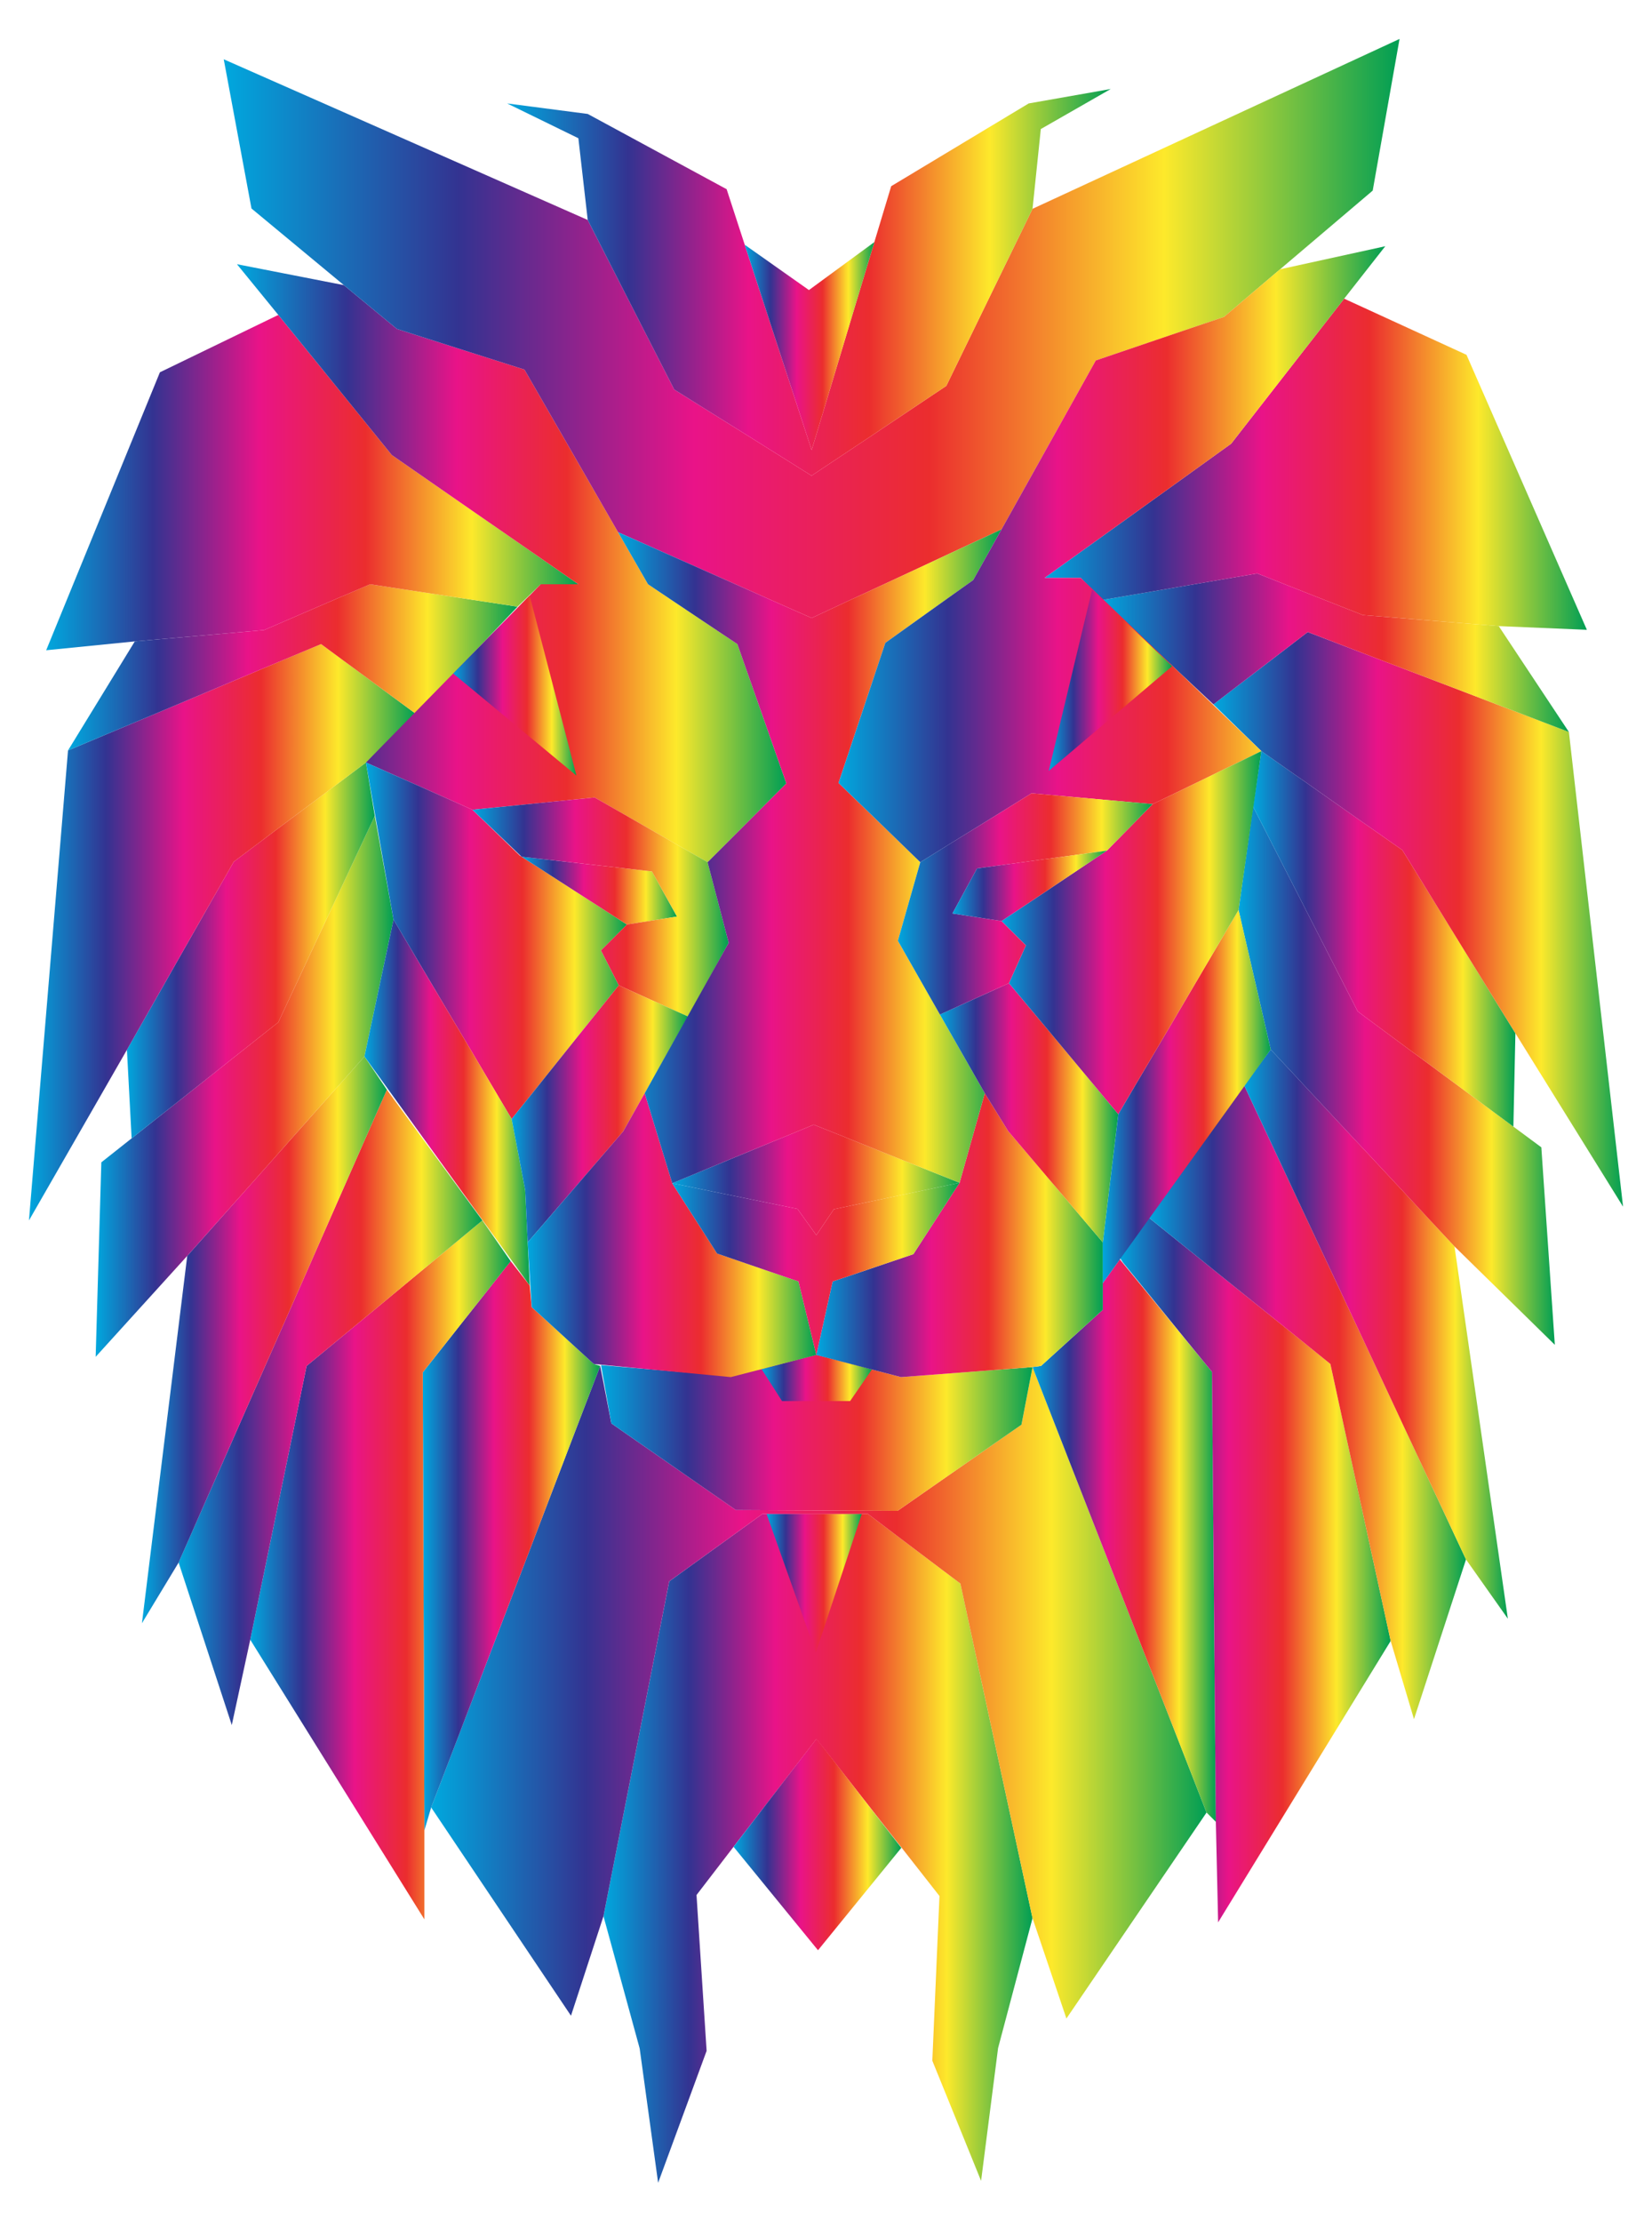
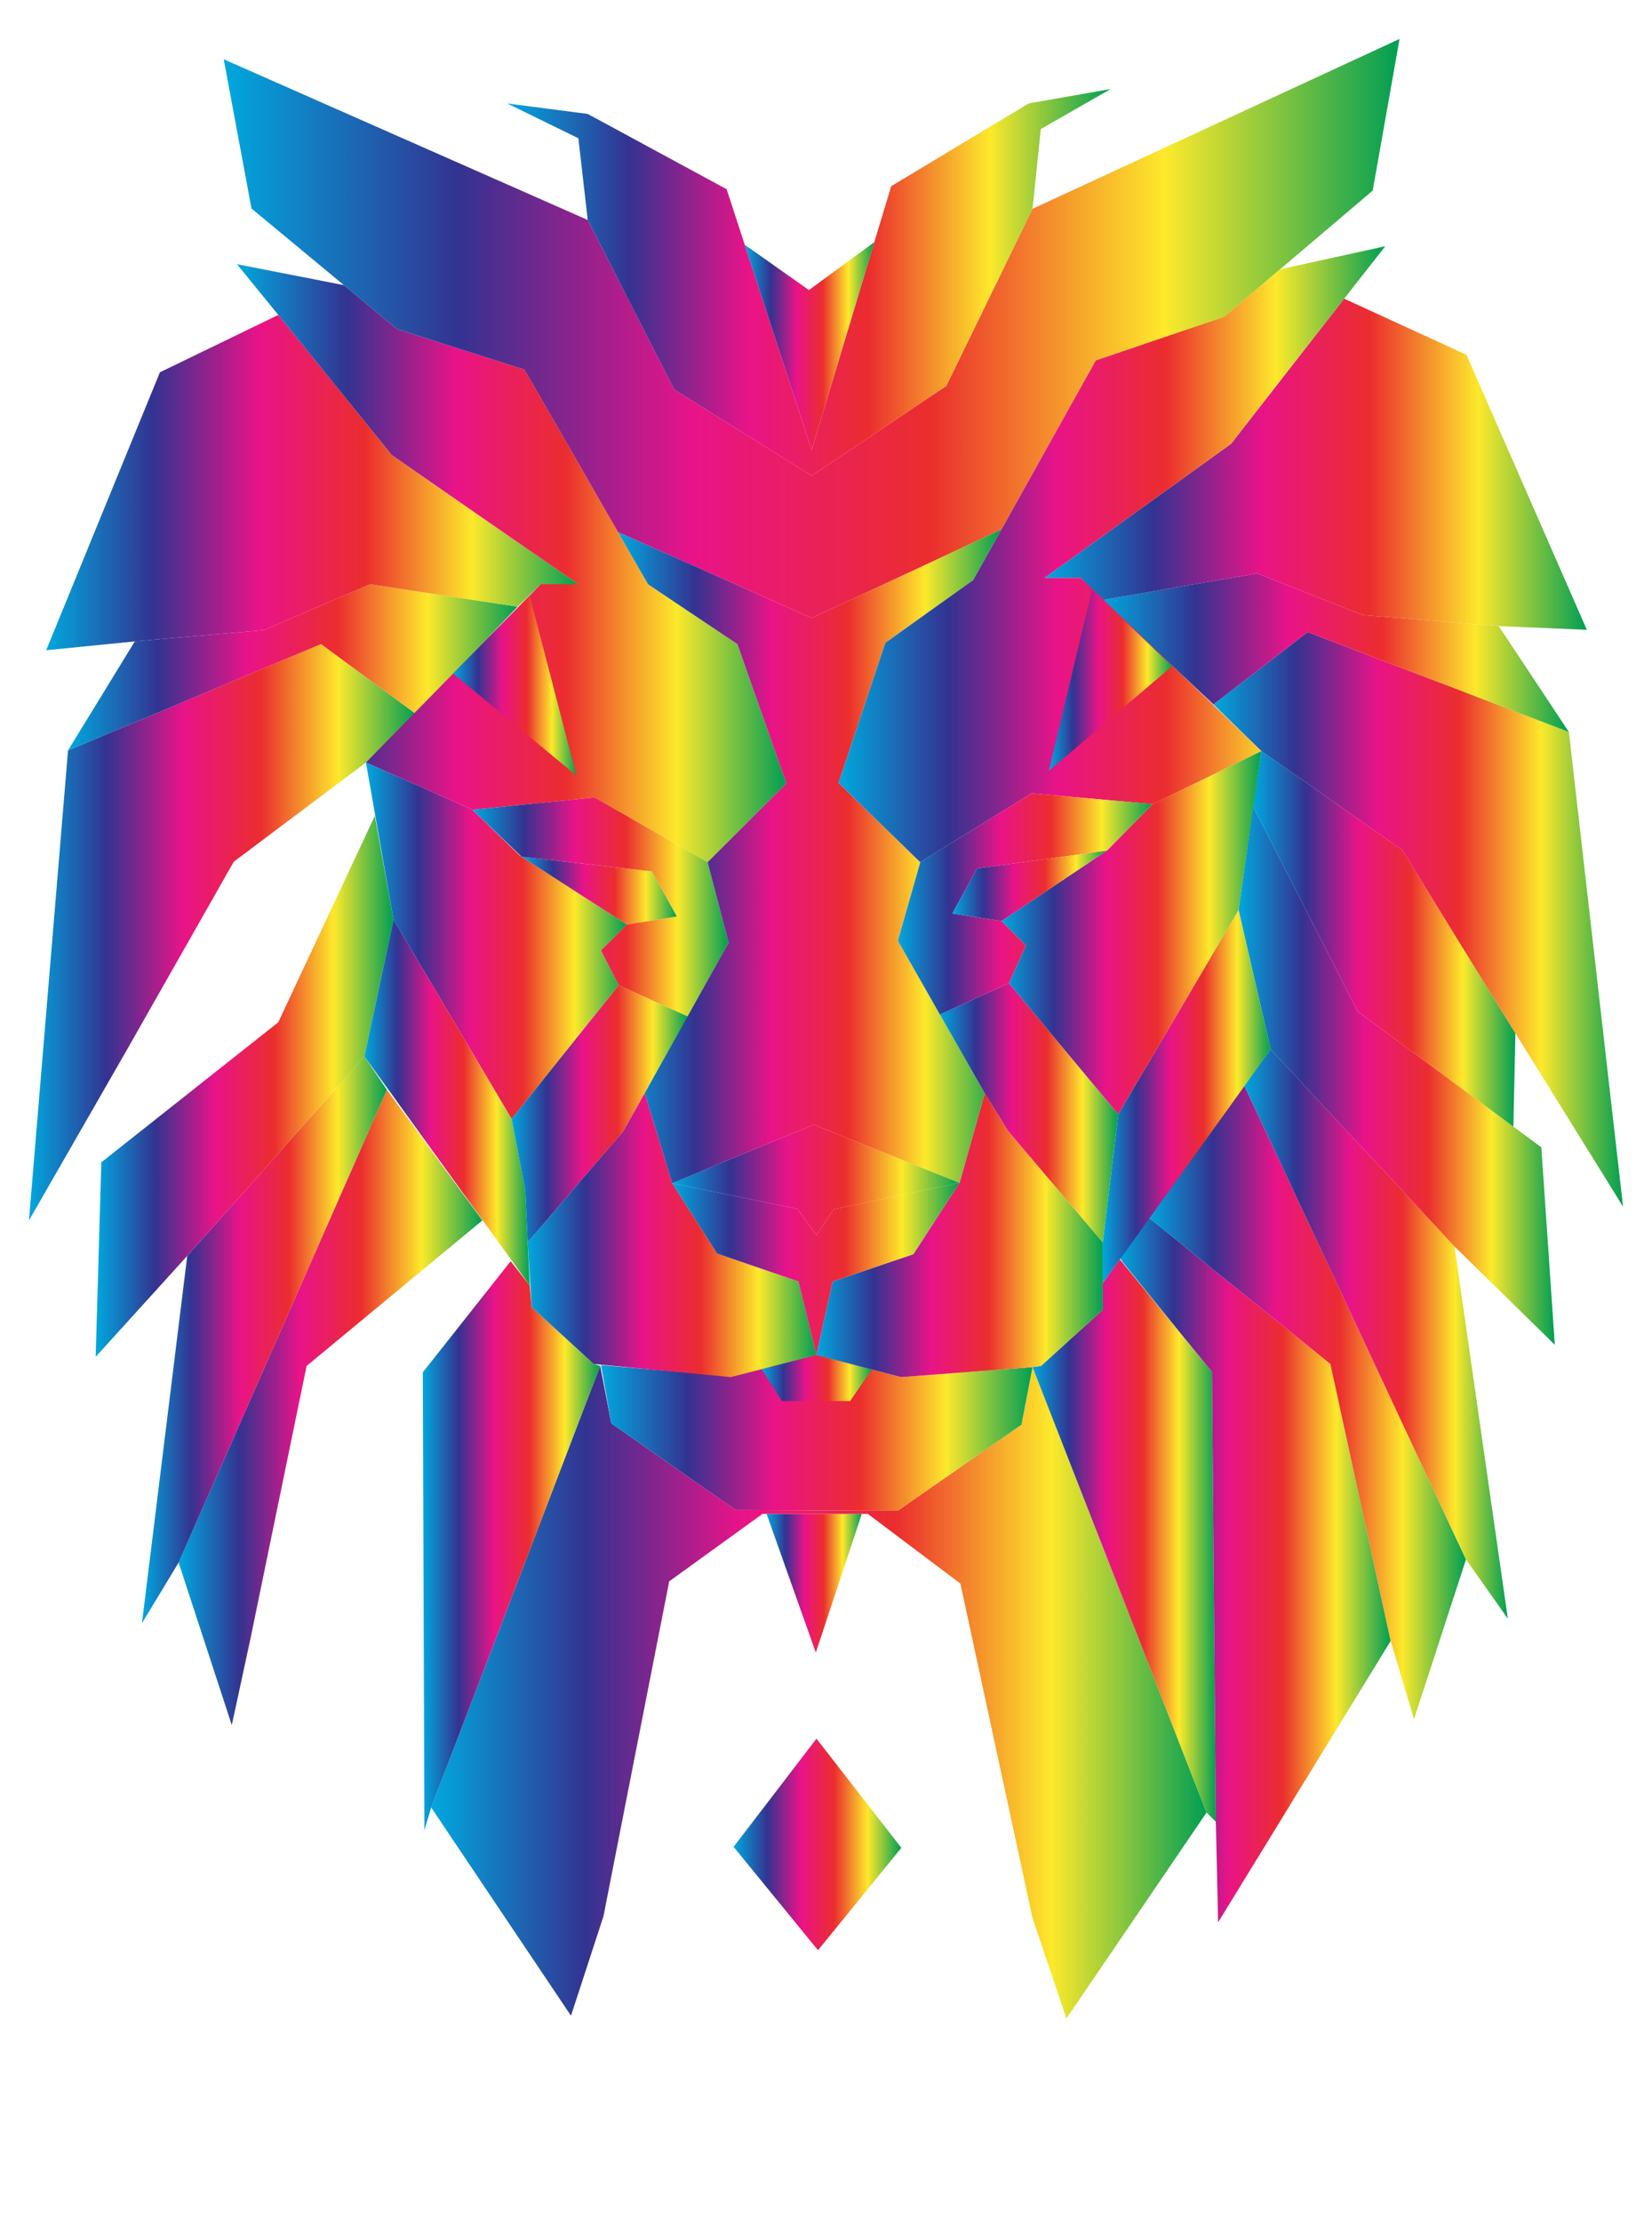
<svg xmlns="http://www.w3.org/2000/svg" viewBox="0 0 1233.119 1658.123">
  <linearGradient id="a" gradientUnits="userSpaceOnUse" x1="450.459" y1="1379.452" x2="770.717" y2="1379.452">
    <stop offset="0" stop-color="#00a8de" />
    <stop offset=".2" stop-color="#333391" />
    <stop offset=".4" stop-color="#e91388" />
    <stop offset=".6" stop-color="#eb2d2e" />
    <stop offset=".8" stop-color="#fde92b" />
    <stop offset="1" stop-color="#009e54" />
  </linearGradient>
-   <path fill="url(#a)" d="M491.25 1629.061l36.196-98.484-7.533-116.307 89.48-116.49 91.87 117.225-5.328 122.922 36.38 89.664 12.678-99.035 25.724-97.014-53.836-249.702-69.086-51.998h-78.64l-69.637 50.345-49.058 249.885 27.01 98.668z" />
  <linearGradient id="b" gradientUnits="userSpaceOnUse" x1="547.581" y1="1376.543" x2="672.784" y2="1376.543">
    <stop offset="0" stop-color="#00a8de" />
    <stop offset=".2" stop-color="#333391" />
    <stop offset=".4" stop-color="#e91388" />
    <stop offset=".6" stop-color="#eb2d2e" />
    <stop offset=".8" stop-color="#fde92b" />
    <stop offset="1" stop-color="#009e54" />
  </linearGradient>
  <path fill="url(#b)" d="M609.455 1297.596l63.329 81.458-62.196 76.435-63.007-77.17z" />
  <linearGradient id="c" gradientUnits="userSpaceOnUse" x1="572.217" y1="1181.595" x2="643.263" y2="1181.595">
    <stop offset="0" stop-color="#00a8de" />
    <stop offset=".2" stop-color="#333391" />
    <stop offset=".4" stop-color="#e91388" />
    <stop offset=".6" stop-color="#eb2d2e" />
    <stop offset=".8" stop-color="#fde92b" />
    <stop offset="1" stop-color="#009e54" />
  </linearGradient>
  <path fill="url(#c)" d="M643.263 1129.842l-34.298 103.506-36.748-103.506z" />
  <linearGradient id="d" gradientUnits="userSpaceOnUse" x1="321.842" y1="1262.93" x2="900.62" y2="1262.93">
    <stop offset="0" stop-color="#00a8de" />
    <stop offset=".2" stop-color="#333391" />
    <stop offset=".4" stop-color="#e91388" />
    <stop offset=".6" stop-color="#eb2d2e" />
    <stop offset=".8" stop-color="#fde92b" />
    <stop offset="1" stop-color="#009e54" />
  </linearGradient>
  <path fill="url(#d)" d="M450.46 1430.072l-24.254 74.292-104.364-155.444 126.168-329.505 8.33 42.872 92.971 64.677 120.655.612 92.482-64.309 8.269-42.995 129.903 332.446-104.609 153.728-25.294-74.904-53.836-249.702-69.086-51.998h-78.64l-69.637 50.345z" />
  <linearGradient id="e" gradientUnits="userSpaceOnUse" x1="448.606" y1="1069.392" x2="770.717" y2="1069.392">
    <stop offset="0" stop-color="#00a8de" />
    <stop offset=".2" stop-color="#333391" />
    <stop offset=".4" stop-color="#e91388" />
    <stop offset=".6" stop-color="#eb2d2e" />
    <stop offset=".8" stop-color="#fde92b" />
    <stop offset="1" stop-color="#009e54" />
  </linearGradient>
  <path fill="url(#e)" d="M448.606 1018.818l97.505 8.33 63.222-15.94 63.206 16.537 98.178-7.472-8.269 42.994-92.482 64.309-120.655-.612-92.972-64.677z" />
  <linearGradient id="f" gradientUnits="userSpaceOnUse" x1="568.496" y1="1028.418" x2="650.812" y2="1028.418">
    <stop offset="0" stop-color="#00a8de" />
    <stop offset=".2" stop-color="#333391" />
    <stop offset=".4" stop-color="#e91388" />
    <stop offset=".6" stop-color="#eb2d2e" />
    <stop offset=".8" stop-color="#fde92b" />
    <stop offset="1" stop-color="#009e54" />
  </linearGradient>
  <path fill="url(#f)" d="M568.496 1021.79l15.236 23.838h50.834l16.246-23.568-41.48-10.852z" />
  <linearGradient id="g" gradientUnits="userSpaceOnUse" x1="315.595" y1="1153.636" x2="448.01" y2="1153.636">
    <stop offset="0" stop-color="#00a8de" />
    <stop offset=".2" stop-color="#333391" />
    <stop offset=".4" stop-color="#e91388" />
    <stop offset=".6" stop-color="#eb2d2e" />
    <stop offset=".8" stop-color="#fde92b" />
    <stop offset="1" stop-color="#009e54" />
  </linearGradient>
  <path fill="url(#g)" d="M321.842 1348.92l-5.053 17.119-1.194-341.847 65.595-82.958 14.24 18.19 1.452 16.095 46.394 42.444 4.734 1.452z" />
  <linearGradient id="h" gradientUnits="userSpaceOnUse" x1="770.717" y1="1149.766" x2="907.556" y2="1149.766">
    <stop offset="0" stop-color="#00a8de" />
    <stop offset=".2" stop-color="#333391" />
    <stop offset=".4" stop-color="#e91388" />
    <stop offset=".6" stop-color="#eb2d2e" />
    <stop offset=".8" stop-color="#fde92b" />
    <stop offset="1" stop-color="#009e54" />
  </linearGradient>
  <path fill="url(#h)" d="M900.62 1352.718l6.936 6.936-2.894-335.83-68.787-83.945-12.7 17.73v19.913l-46.12 41.893-6.338.858z" />
  <linearGradient id="i" gradientUnits="userSpaceOnUse" x1="835.944" y1="1171.735" x2="1038.057" y2="1171.735">
    <stop offset="0" stop-color="#00a8de" />
    <stop offset=".2" stop-color="#333391" />
    <stop offset=".4" stop-color="#e91388" />
    <stop offset=".6" stop-color="#eb2d2e" />
    <stop offset=".8" stop-color="#fde92b" />
    <stop offset="1" stop-color="#009e54" />
  </linearGradient>
  <path fill="url(#i)" d="M907.556 1359.654l1.7 75.011 128.801-210.014-45.016-206.706-135.416-109.141-21.68 29.95 2.296 3.49 66.422 81.58z" />
  <linearGradient id="j" gradientUnits="userSpaceOnUse" x1="857.625" y1="1046.486" x2="1094.281" y2="1046.486">
    <stop offset="0" stop-color="#00a8de" />
    <stop offset=".2" stop-color="#333391" />
    <stop offset=".4" stop-color="#e91388" />
    <stop offset=".6" stop-color="#eb2d2e" />
    <stop offset=".8" stop-color="#fde92b" />
    <stop offset="1" stop-color="#009e54" />
  </linearGradient>
  <path fill="url(#j)" d="M1038.057 1224.651l17.394 58.368 38.83-119.185-165.61-353.882-71.046 98.852 135.416 109.141z" />
  <linearGradient id="k" gradientUnits="userSpaceOnUse" x1="928.671" y1="995.651" x2="1125.517" y2="995.651">
    <stop offset="0" stop-color="#00a8de" />
    <stop offset=".2" stop-color="#333391" />
    <stop offset=".4" stop-color="#e91388" />
    <stop offset=".6" stop-color="#eb2d2e" />
    <stop offset=".8" stop-color="#fde92b" />
    <stop offset="1" stop-color="#009e54" />
  </linearGradient>
  <path fill="url(#k)" d="M1094.281 1163.834l31.236 44.22-39.81-277.814L948.515 783.25l-19.844 26.703z" />
  <linearGradient id="l" gradientUnits="userSpaceOnUse" x1="924.506" y1="802.799" x2="1160.574" y2="802.799">
    <stop offset="0" stop-color="#00a8de" />
    <stop offset=".2" stop-color="#333391" />
    <stop offset=".4" stop-color="#e91388" />
    <stop offset=".6" stop-color="#eb2d2e" />
    <stop offset=".8" stop-color="#fde92b" />
    <stop offset="1" stop-color="#009e54" />
  </linearGradient>
  <path fill="url(#l)" d="M948.515 783.249l137.192 146.991 74.867 73.398-10.069-147.383-137.069-101.424-78.09-152.871-10.84 77.17z" />
  <linearGradient id="m" gradientUnits="userSpaceOnUse" x1="935.347" y1="700.689" x2="1131.151" y2="700.689">
    <stop offset="0" stop-color="#00a8de" />
    <stop offset=".2" stop-color="#333391" />
    <stop offset=".4" stop-color="#e91388" />
    <stop offset=".6" stop-color="#eb2d2e" />
    <stop offset=".8" stop-color="#fde92b" />
    <stop offset="1" stop-color="#009e54" />
  </linearGradient>
  <path fill="url(#m)" d="M1129.647 840.82l1.505-69.698-84.398-136.702-105.221-73.863-6.186 41.403 78.089 152.87z" />
  <linearGradient id="n" gradientUnits="userSpaceOnUse" x1="905.765" y1="686.112" x2="1211.507" y2="686.112">
    <stop offset="0" stop-color="#00a8de" />
    <stop offset=".2" stop-color="#333391" />
    <stop offset=".4" stop-color="#e91388" />
    <stop offset=".6" stop-color="#eb2d2e" />
    <stop offset=".8" stop-color="#fde92b" />
    <stop offset="1" stop-color="#009e54" />
  </linearGradient>
  <path fill="url(#n)" d="M1131.151 771.122l80.356 129.414-40.423-354.25-194.947-74.597-70.372 54.02 35.768 34.848 105.221 73.863z" />
  <linearGradient id="o" gradientUnits="userSpaceOnUse" x1="822.715" y1="487.123" x2="1171.084" y2="487.123">
    <stop offset="0" stop-color="#00a8de" />
    <stop offset=".2" stop-color="#333391" />
    <stop offset=".4" stop-color="#e91388" />
    <stop offset=".6" stop-color="#eb2d2e" />
    <stop offset=".8" stop-color="#fde92b" />
    <stop offset="1" stop-color="#009e54" />
  </linearGradient>
  <path fill="url(#o)" d="M1171.084 546.287l-52.366-79.008-101.423-8.268-78.824-31.052-115.756 19.844 83.05 77.905 70.372-54.02z" />
  <linearGradient id="p" gradientUnits="userSpaceOnUse" x1="779.72" y1="346.471" x2="1184.497" y2="346.471">
    <stop offset="0" stop-color="#00a8de" />
    <stop offset=".2" stop-color="#333391" />
    <stop offset=".4" stop-color="#e91388" />
    <stop offset=".6" stop-color="#eb2d2e" />
    <stop offset=".8" stop-color="#fde92b" />
    <stop offset="1" stop-color="#009e54" />
  </linearGradient>
  <path fill="url(#p)" d="M822.715 447.803l-15.985-16.537h-27.01l139.274-100.138 84.336-108.222 91.319 41.893 89.848 205.236-65.779-2.756-101.423-8.268-78.824-31.052z" />
  <linearGradient id="q" gradientUnits="userSpaceOnUse" x1="186.794" y1="1171.643" x2="381.19" y2="1171.643">
    <stop offset="0" stop-color="#00a8de" />
    <stop offset=".2" stop-color="#333391" />
    <stop offset=".4" stop-color="#e91388" />
    <stop offset=".6" stop-color="#eb2d2e" />
    <stop offset=".8" stop-color="#fde92b" />
    <stop offset="1" stop-color="#009e54" />
  </linearGradient>
-   <path fill="url(#q)" d="M316.79 1366.039v66.421l-129.996-208.727 42.076-204.318 131.19-108.59 21.13 30.409-65.595 82.958z" />
  <linearGradient id="r" gradientUnits="userSpaceOnUse" x1="133.326" y1="1050.344" x2="360.06" y2="1050.344">
    <stop offset="0" stop-color="#00a8de" />
    <stop offset=".2" stop-color="#333391" />
    <stop offset=".4" stop-color="#e91388" />
    <stop offset=".6" stop-color="#eb2d2e" />
    <stop offset=".8" stop-color="#fde92b" />
    <stop offset="1" stop-color="#009e54" />
  </linearGradient>
  <path fill="url(#r)" d="M186.794 1223.733l-13.78 63.696-39.688-121.268L288.769 813.26l71.29 97.565-131.189 108.59z" />
  <linearGradient id="s" gradientUnits="userSpaceOnUse" x1="105.949" y1="999.939" x2="288.769" y2="999.939">
    <stop offset="0" stop-color="#00a8de" />
    <stop offset=".2" stop-color="#333391" />
    <stop offset=".4" stop-color="#e91388" />
    <stop offset=".6" stop-color="#eb2d2e" />
    <stop offset=".8" stop-color="#fde92b" />
    <stop offset="1" stop-color="#009e54" />
  </linearGradient>
  <path fill="url(#s)" d="M133.326 1166.161l-27.377 45.261 33.808-274.138 132.292-148.829 16.72 24.805z" />
  <linearGradient id="t" gradientUnits="userSpaceOnUse" x1="71.406" y1="810.779" x2="293.73" y2="810.779">
    <stop offset="0" stop-color="#00a8de" />
    <stop offset=".2" stop-color="#333391" />
    <stop offset=".4" stop-color="#e91388" />
    <stop offset=".6" stop-color="#eb2d2e" />
    <stop offset=".8" stop-color="#fde92b" />
    <stop offset="1" stop-color="#009e54" />
  </linearGradient>
  <path fill="url(#t)" d="M139.757 937.284l-68.351 75.333 4.226-145.154L207.74 762.915l72.026-153.973 13.964 77.354-21.681 102.159z" />
  <linearGradient id="u" gradientUnits="userSpaceOnUse" x1="94.741" y1="709.317" x2="279.766" y2="709.317">
    <stop offset="0" stop-color="#00a8de" />
    <stop offset=".2" stop-color="#333391" />
    <stop offset=".4" stop-color="#e91388" />
    <stop offset=".6" stop-color="#eb2d2e" />
    <stop offset=".8" stop-color="#fde92b" />
    <stop offset="1" stop-color="#009e54" />
  </linearGradient>
-   <path fill="url(#u)" d="M98.249 849.564l-3.508-66.07 79.742-140.377 98.668-74.046 6.615 39.87-72.026 153.974z" />
  <linearGradient id="v" gradientUnits="userSpaceOnUse" x1="21.613" y1="695.759" x2="310.205" y2="695.759">
    <stop offset="0" stop-color="#00a8de" />
    <stop offset=".2" stop-color="#333391" />
    <stop offset=".4" stop-color="#e91388" />
    <stop offset=".6" stop-color="#eb2d2e" />
    <stop offset=".8" stop-color="#fde92b" />
    <stop offset="1" stop-color="#009e54" />
  </linearGradient>
  <path fill="url(#v)" d="M94.74 783.494L21.614 910.825l29.153-350.758 188.883-79.375 70.556 51.937-37.054 36.442-98.668 74.046z" />
  <linearGradient id="w" gradientUnits="userSpaceOnUse" x1="50.766" y1="498.055" x2="386.334" y2="498.055">
    <stop offset="0" stop-color="#00a8de" />
    <stop offset=".2" stop-color="#333391" />
    <stop offset=".4" stop-color="#e91388" />
    <stop offset=".6" stop-color="#eb2d2e" />
    <stop offset=".8" stop-color="#fde92b" />
    <stop offset="1" stop-color="#009e54" />
  </linearGradient>
  <path fill="url(#w)" d="M50.766 560.067l49.854-81.396 96.463-8.452 79.192-34.176 110.06 16.72-76.13 79.866-70.555-51.937z" />
  <linearGradient id="x" gradientUnits="userSpaceOnUse" x1="34.474" y1="360.159" x2="431.718" y2="360.159">
    <stop offset="0" stop-color="#00a8de" />
    <stop offset=".2" stop-color="#333391" />
    <stop offset=".4" stop-color="#e91388" />
    <stop offset=".6" stop-color="#eb2d2e" />
    <stop offset=".8" stop-color="#fde92b" />
    <stop offset="1" stop-color="#009e54" />
  </linearGradient>
  <path fill="url(#x)" d="M100.62 478.67l-66.146 6.615 84.888-207.44 88.378-42.812 84.704 104.547 139.274 96.463h-28.112l-17.272 16.72-110.06-16.72-79.19 34.176z" />
  <linearGradient id="y" gradientUnits="userSpaceOnUse" x1="176.872" y1="420.334" x2="586.978" y2="420.334">
    <stop offset="0" stop-color="#00a8de" />
    <stop offset=".2" stop-color="#333391" />
    <stop offset=".4" stop-color="#e91388" />
    <stop offset=".6" stop-color="#eb2d2e" />
    <stop offset=".8" stop-color="#fde92b" />
    <stop offset="1" stop-color="#009e54" />
  </linearGradient>
  <path fill="url(#y)" d="M207.74 235.033l-30.868-37.85 79.804 15.617 39.626 32.706 95.177 30.317 92.237 160.22 66.697 44.649 36.565 103.996-58.797 58.797-84.336-48.324-91.135 9.187-79.559-35.277 130.455-133.028h28.112L292.444 339.58z" />
  <linearGradient id="z" gradientUnits="userSpaceOnUse" x1="338.287" y1="511.647" x2="430.248" y2="511.647">
    <stop offset="0" stop-color="#00a8de" />
    <stop offset=".2" stop-color="#333391" />
    <stop offset=".4" stop-color="#e91388" />
    <stop offset=".6" stop-color="#eb2d2e" />
    <stop offset=".8" stop-color="#fde92b" />
    <stop offset="1" stop-color="#009e54" />
  </linearGradient>
  <path fill="url(#z)" d="M395.327 444.485l34.921 134.324-91.961-76.158z" />
  <linearGradient id="A" gradientUnits="userSpaceOnUse" x1="273.151" y1="702.098" x2="467.942" y2="702.098">
    <stop offset="0" stop-color="#00a8de" />
    <stop offset=".2" stop-color="#333391" />
    <stop offset=".4" stop-color="#e91388" />
    <stop offset=".6" stop-color="#eb2d2e" />
    <stop offset=".8" stop-color="#fde92b" />
    <stop offset="1" stop-color="#009e54" />
  </linearGradient>
  <path fill="url(#A)" d="M293.73 686.296l88.195 148.829 79.926-99.77-13.229-26.038 19.32-19.32-79.954-51.473-35.278-34.176-79.559-35.277z" />
  <linearGradient id="B" gradientUnits="userSpaceOnUse" x1="389.359" y1="664.702" x2="505.336" y2="664.702">
    <stop offset="0" stop-color="#00a8de" />
    <stop offset=".2" stop-color="#333391" />
    <stop offset=".4" stop-color="#e91388" />
    <stop offset=".6" stop-color="#eb2d2e" />
    <stop offset=".8" stop-color="#fde92b" />
    <stop offset="1" stop-color="#009e54" />
  </linearGradient>
  <path fill="url(#B)" d="M467.942 689.998l37.394-5.968-18.697-33.686-97.28-10.938z" />
  <linearGradient id="C" gradientUnits="userSpaceOnUse" x1="352.71" y1="676.895" x2="543.921" y2="676.895">
    <stop offset="0" stop-color="#00a8de" />
    <stop offset=".2" stop-color="#333391" />
    <stop offset=".4" stop-color="#e91388" />
    <stop offset=".6" stop-color="#eb2d2e" />
    <stop offset=".8" stop-color="#fde92b" />
    <stop offset="1" stop-color="#009e54" />
  </linearGradient>
  <path fill="url(#C)" d="M461.851 735.354l51.692 23.274 30.378-55-15.74-60.143-84.336-48.324-91.135 9.187 36.649 35.058 97.28 10.938 18.697 33.686-37.394 5.968-19.32 19.32z" />
  <linearGradient id="D" gradientUnits="userSpaceOnUse" x1="272.049" y1="822.86" x2="395.43" y2="822.86">
    <stop offset="0" stop-color="#00a8de" />
    <stop offset=".2" stop-color="#333391" />
    <stop offset=".4" stop-color="#e91388" />
    <stop offset=".6" stop-color="#eb2d2e" />
    <stop offset=".8" stop-color="#fde92b" />
    <stop offset="1" stop-color="#009e54" />
  </linearGradient>
  <path fill="url(#D)" d="M395.43 959.424l-3.4-71.199-10.105-53.1-88.195-148.829-21.681 102.159z" />
  <linearGradient id="E" gradientUnits="userSpaceOnUse" x1="381.925" y1="831.269" x2="513.543" y2="831.269">
    <stop offset="0" stop-color="#00a8de" />
    <stop offset=".2" stop-color="#333391" />
    <stop offset=".4" stop-color="#e91388" />
    <stop offset=".6" stop-color="#eb2d2e" />
    <stop offset=".8" stop-color="#fde92b" />
    <stop offset="1" stop-color="#009e54" />
  </linearGradient>
  <path fill="url(#E)" d="M393.89 927.183l71.269-82.81 48.384-85.745-51.692-23.274-79.926 99.77 10.106 53.101z" />
  <linearGradient id="F" gradientUnits="userSpaceOnUse" x1="393.89" y1="921.813" x2="609.333" y2="921.813">
    <stop offset="0" stop-color="#00a8de" />
    <stop offset=".2" stop-color="#333391" />
    <stop offset=".4" stop-color="#e91388" />
    <stop offset=".6" stop-color="#eb2d2e" />
    <stop offset=".8" stop-color="#fde92b" />
    <stop offset="1" stop-color="#009e54" />
  </linearGradient>
  <path fill="url(#F)" d="M609.333 1011.208l-13.352-54.877-60.757-20.823-33.44-52.427-20.548-67.2-16.077 28.492-71.269 82.81 2.992 48.336 46.394 42.444 102.238 9.782z" />
  <linearGradient id="G" gradientUnits="userSpaceOnUse" x1="609.333" y1="921.813" x2="823.174" y2="921.813">
    <stop offset="0" stop-color="#00a8de" />
    <stop offset=".2" stop-color="#333391" />
    <stop offset=".4" stop-color="#e91388" />
    <stop offset=".6" stop-color="#eb2d2e" />
    <stop offset=".8" stop-color="#fde92b" />
    <stop offset="1" stop-color="#009e54" />
  </linearGradient>
  <path fill="url(#G)" d="M609.333 1011.208l63.206 16.537 98.178-7.472 6.339-.858 46.118-41.892v-50.34l-70.647-83.055-17.456-28.247-18.818 66.832-34.466 53.284-60.266 20.396z" />
  <linearGradient id="H" gradientUnits="userSpaceOnUse" x1="501.784" y1="946.961" x2="716.253" y2="946.961">
    <stop offset="0" stop-color="#00a8de" />
    <stop offset=".2" stop-color="#333391" />
    <stop offset=".4" stop-color="#e91388" />
    <stop offset=".6" stop-color="#eb2d2e" />
    <stop offset=".8" stop-color="#fde92b" />
    <stop offset="1" stop-color="#009e54" />
  </linearGradient>
  <path fill="url(#H)" d="M501.784 883.08l93.462 19.11 14.087 19.623 13.106-19.366 93.814-19.734-34.466 53.284-60.266 20.396-12.188 54.815-13.352-54.877-60.757-20.823z" />
  <linearGradient id="I" gradientUnits="userSpaceOnUse" x1="501.784" y1="880.582" x2="716.253" y2="880.582">
    <stop offset="0" stop-color="#00a8de" />
    <stop offset=".2" stop-color="#333391" />
    <stop offset=".4" stop-color="#e91388" />
    <stop offset=".6" stop-color="#eb2d2e" />
    <stop offset=".8" stop-color="#fde92b" />
    <stop offset="1" stop-color="#009e54" />
  </linearGradient>
  <path fill="url(#I)" d="M501.784 883.08l105.589-43.73 108.88 43.363-93.814 19.734-13.106 19.366-14.087-19.624z" />
  <linearGradient id="J" gradientUnits="userSpaceOnUse" x1="167.011" y1="245.138" x2="1044.672" y2="245.138">
    <stop offset="0" stop-color="#00a8de" />
    <stop offset=".2" stop-color="#333391" />
    <stop offset=".4" stop-color="#e91388" />
    <stop offset=".6" stop-color="#eb2d2e" />
    <stop offset=".8" stop-color="#fde92b" />
    <stop offset="1" stop-color="#009e54" />
  </linearGradient>
  <path fill="url(#J)" d="M256.676 212.8l-68.963-57.204L167.01 44.25l271.69 119.92 64.553 126.536 102.526 64.308 100.567-67.003 64.37-132.17 273.955-126.78-20.028 113.184-110.978 94.258-95.728 32.522-70.372 126.045-141.725 66.146-144.49-64.021-69.872-121.372-95.177-30.317z" />
  <linearGradient id="K" gradientUnits="userSpaceOnUse" x1="461.351" y1="639.075" x2="747.566" y2="639.075">
    <stop offset="0" stop-color="#00a8de" />
    <stop offset=".2" stop-color="#333391" />
    <stop offset=".4" stop-color="#e91388" />
    <stop offset=".6" stop-color="#eb2d2e" />
    <stop offset=".8" stop-color="#fde92b" />
    <stop offset="1" stop-color="#009e54" />
  </linearGradient>
  <path fill="url(#K)" d="M501.784 883.08l-20.548-67.199 62.685-112.252-15.74-60.144 58.797-58.797-36.564-103.996-66.698-44.649-22.365-38.848 144.49 64.02 141.725-66.145-21.13 37.85-65.595 46.853-34.91 104.548 61 59.164-16.72 58.613 64.86 113.783-18.818 66.832-108.88-43.362z" />
  <linearGradient id="L" gradientUnits="userSpaceOnUse" x1="378.556" y1="210.718" x2="829.085" y2="210.718">
    <stop offset="0" stop-color="#00a8de" />
    <stop offset=".2" stop-color="#333391" />
    <stop offset=".4" stop-color="#e91388" />
    <stop offset=".6" stop-color="#eb2d2e" />
    <stop offset=".8" stop-color="#fde92b" />
    <stop offset="1" stop-color="#009e54" />
  </linearGradient>
  <path fill="url(#L)" d="M438.7 164.17l-6.982-61L378.556 77.2l60.144 7.84 103.69 56.162 63.452 194.703 59.378-196.938L767.838 77.2l61.247-10.78-52.183 29.889-6.185 59.531-64.37 132.17-100.567 67.003-102.526-64.308z" />
  <linearGradient id="M" gradientUnits="userSpaceOnUse" x1="555.904" y1="258.295" x2="652.642" y2="258.295">
    <stop offset="0" stop-color="#00a8de" />
    <stop offset=".2" stop-color="#333391" />
    <stop offset=".4" stop-color="#e91388" />
    <stop offset=".6" stop-color="#eb2d2e" />
    <stop offset=".8" stop-color="#fde92b" />
    <stop offset="1" stop-color="#009e54" />
  </linearGradient>
  <path fill="url(#M)" d="M555.904 182.67l47.916 33.805 48.822-35.79-46.8 155.22z" />
  <linearGradient id="N" gradientUnits="userSpaceOnUse" x1="625.93" y1="413.627" x2="1034.015" y2="413.627">
    <stop offset="0" stop-color="#00a8de" />
    <stop offset=".2" stop-color="#333391" />
    <stop offset=".4" stop-color="#e91388" />
    <stop offset=".6" stop-color="#eb2d2e" />
    <stop offset=".8" stop-color="#fde92b" />
    <stop offset="1" stop-color="#009e54" />
  </linearGradient>
  <path fill="url(#N)" d="M1003.33 222.906l30.685-39.136-78.5 17.188-41.85 35.545-95.727 32.522-91.502 163.895-65.595 46.853-34.91 104.548 61 59.164 83.05-51.447 90.4 8.084 81.152-39.565-134.803-129.29h-27.01l139.274-100.139z" />
  <linearGradient id="O" gradientUnits="userSpaceOnUse" x1="782.843" y1="507.682" x2="874.897" y2="507.682">
    <stop offset="0" stop-color="#00a8de" />
    <stop offset=".2" stop-color="#333391" />
    <stop offset=".4" stop-color="#e91388" />
    <stop offset=".6" stop-color="#eb2d2e" />
    <stop offset=".8" stop-color="#fde92b" />
    <stop offset="1" stop-color="#009e54" />
  </linearGradient>
  <path fill="url(#O)" d="M874.897 497.228l-92.054 78.09 32.373-135.272z" />
  <linearGradient id="P" gradientUnits="userSpaceOnUse" x1="823.174" y1="818.37" x2="948.515" y2="818.37">
    <stop offset="0" stop-color="#00a8de" />
    <stop offset=".2" stop-color="#333391" />
    <stop offset=".4" stop-color="#e91388" />
    <stop offset=".6" stop-color="#eb2d2e" />
    <stop offset=".8" stop-color="#fde92b" />
    <stop offset="1" stop-color="#009e54" />
  </linearGradient>
  <path fill="url(#P)" d="M823.174 957.61v-30.427l11.545-95.672 89.787-152.38 24.009 104.118z" />
  <linearGradient id="Q" gradientUnits="userSpaceOnUse" x1="701.606" y1="830.472" x2="834.719" y2="830.472">
    <stop offset="0" stop-color="#00a8de" />
    <stop offset=".2" stop-color="#333391" />
    <stop offset=".4" stop-color="#e91388" />
    <stop offset=".6" stop-color="#eb2d2e" />
    <stop offset=".8" stop-color="#fde92b" />
    <stop offset="1" stop-color="#009e54" />
  </linearGradient>
  <path fill="url(#Q)" d="M823.174 927.183l-70.647-83.055-17.456-28.247-33.465-58.708 51.533-23.411 81.58 97.75z" />
  <linearGradient id="R" gradientUnits="userSpaceOnUse" x1="747.566" y1="696.034" x2="941.533" y2="696.034">
    <stop offset="0" stop-color="#00a8de" />
    <stop offset=".2" stop-color="#333391" />
    <stop offset=".4" stop-color="#e91388" />
    <stop offset=".6" stop-color="#eb2d2e" />
    <stop offset=".8" stop-color="#fde92b" />
    <stop offset="1" stop-color="#009e54" />
  </linearGradient>
  <path fill="url(#R)" d="M753.139 733.762l12.617-28.173-18.19-18.19 78.64-52.55 34.175-34.727 81.152-39.565-17.027 118.573-89.787 152.381z" />
  <linearGradient id="S" gradientUnits="userSpaceOnUse" x1="670.211" y1="674.605" x2="860.381" y2="674.605">
    <stop offset="0" stop-color="#00a8de" />
    <stop offset=".2" stop-color="#333391" />
    <stop offset=".4" stop-color="#e91388" />
    <stop offset=".6" stop-color="#eb2d2e" />
    <stop offset=".8" stop-color="#fde92b" />
    <stop offset="1" stop-color="#009e54" />
  </linearGradient>
  <path fill="url(#S)" d="M747.566 687.399L711 681.702l18.283-33.563 96.922-13.29 34.175-34.728-90.4-8.084-83.05 51.447-16.72 58.613 31.395 55.075 51.533-23.411 12.617-28.173z" />
  <linearGradient id="T" gradientUnits="userSpaceOnUse" x1="711.001" y1="661.124" x2="826.206" y2="661.124">
    <stop offset="0" stop-color="#00a8de" />
    <stop offset=".2" stop-color="#333391" />
    <stop offset=".4" stop-color="#e91388" />
    <stop offset=".6" stop-color="#eb2d2e" />
    <stop offset=".8" stop-color="#fde92b" />
    <stop offset="1" stop-color="#009e54" />
  </linearGradient>
  <path fill="url(#T)" d="M747.566 687.399L711 681.702l18.283-33.563 96.922-13.29z" />
</svg>